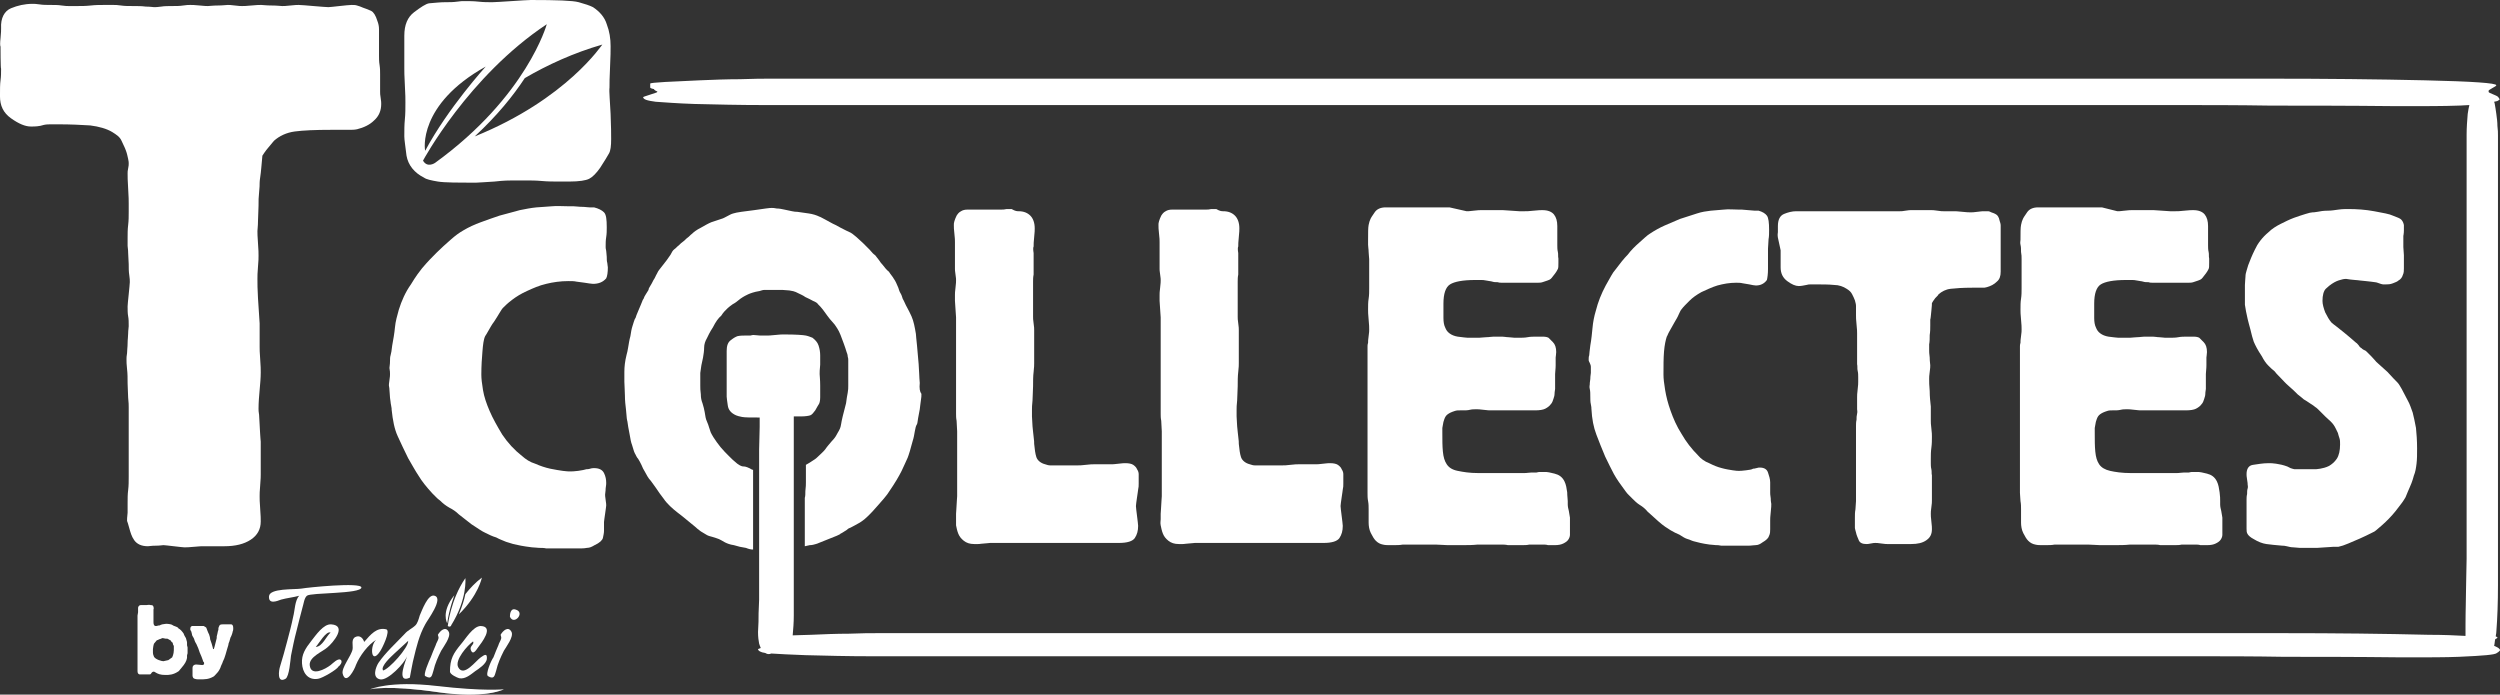
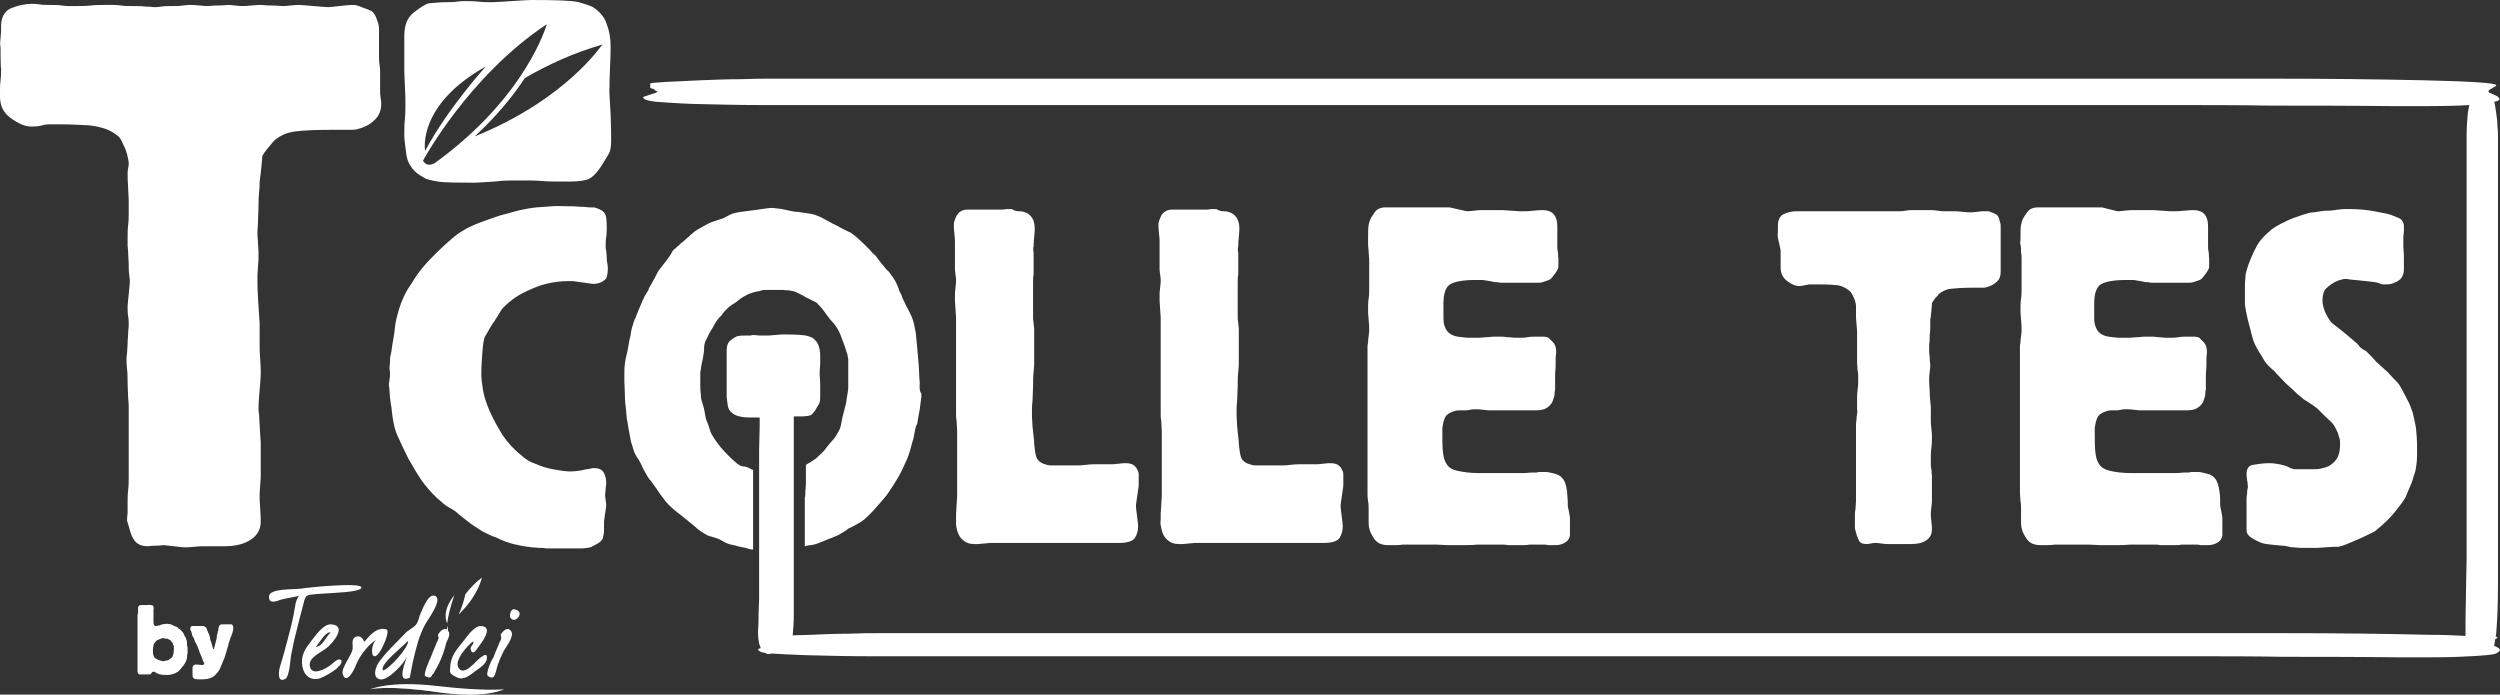
<svg xmlns="http://www.w3.org/2000/svg" viewBox="0 0 454.47 126.27">
  <rect x="0" y="0" width="454.47" height="126.27" fill="#333333" stroke="none" />
  <g fill="#fff">
    <path d="m25.1 111.3v-.8c0-.1.1-.5.5-.5h1s.6-.1.8 0c.4 0 .4.1.5.3 0 .1.1.3 0 .5v2.3c0 .4.1.7.4.7h.1c.2 0 .3-.1.5-.1.1 0 .2 0 .3-.1.1 0 .2-.1.3-.1s.6-.1.7-.1c.4 0 1 .1 1.1.2.2.1.3.2.4.2.2.1.3.1.5.2.1.1.2.1.2.2.1.1.2.1.3.2.3.2.7.8.7.8 0 .1.3.7.4.8 0 .1.2.6.2.8v.5c0 .1.1.3.1.4v1c0 .2-.1.3-.1.5v.4c-.1.6-.4 1.1-1 1.8-.2.2-.3.4-.5.6-1 .7-1.8.7-2.4.7-1 0-1.4-.2-1.9-.5-.1-.1-.2-.1-.3-.1s-.3.1-.4.3c-.1.1-.1.2-.3.2h-1.8s-.4 0-.4-.6v-10.1zm6.5 6.2c0-.1 0-.2-.1-.2 0-.1-.1-.3-.1-.4s-.2-.2-.2-.2c-.1-.1-.1-.2-.2-.3-.1 0-.5-.3-.6-.3h-.3c-.1 0-.4-.1-.5-.1s-.2 0-.3.1c-.1 0-.2.1-.3.1s-.1 0-.2.1c-.1 0-.2.1-.3.1 0 0-.4.5-.5.6-.1.2-.2.9-.2 1v.6c0 .3.1.6.2.8.3.5 1.4.8 1.7.8.1 0 .8-.2.9-.2.1-.1.6-.4.7-.5 0 0 .3-.6.3-1.3z" />
    <path d="m39.6 114.8c0-.1.1-.2.1-.3v-.2c0-.2.1-.4.2-.6q.1-.2.6-.2h1.5c.3 0 .4.3.4.7 0 .2 0 .4-.1.6 0 .2-.3 1-.4 1.1-.1.3-.1.4-.2.7-.1.2-.2.5-.2.7-.1.4-.3.9-.5 1.7-.1.4-.3.9-.5 1.3 0 .1-.1.2-.1.3-.1.1-.1.3-.2.4 0 .1-.1.2-.1.3-.1.3-.4.8-.6 1-.5.5-.5.6-.7.7-.9.5-1.5.5-2.6.5-.2 0-.5 0-.8-.1s-.3-.2-.4-.5v-1.5c0-.3.2-.6.7-.6.2 0 1.1.1 1.1.1.1 0 .3-.1.3-.2v-.2c0-.1-.1-.2-.2-.3v-.1c0-.1-.5-1.3-.6-1.5 0-.1-.1-.2-.1-.3s-.3-.8-.4-1c-.1-.3-.3-.5-.4-.8 0-.1-.2-.6-.3-.7-.1-.2-.2-.3-.2-.5 0-.1-.1-.3-.1-.4s-.1-.2-.2-.4v-.2c0-.1 0-.4.3-.5h2.1s.1 0 .2.1q.2.1.3.2s.4 1.1.5 1.2c.1.3.2.6.2.9.1.2.5 1.5.5 1.6 0 0 0 .2.1.2 0 0 .1 0 .1-.1.1-.2.4-1.6.5-1.9v-.3c.1-.3.2-.9.2-.9z" />
    <g fill-rule="evenodd">
      <path d="m67.3 125.3s3.5-1.6 12.1-.6 12.2.6 12.2.6-3.3 1.8-12.2.5-12.1-.5-12.1-.5z" />
      <path d="m79.6 125c9.8 1 12 .4 12 .4-.5.1-4.2.4-12.2-.6-6-.7-9.6-.1-11.1.3 1.4-.4 4.7-.8 11.3-.1z" opacity=".5" />
      <path d="m79.4 125.8c8.3 1.2 11.8-.3 12.2-.5s-2.5 1.5-12 .3-12.3-.3-12.3-.3 3.2-.8 12.1.5z" opacity=".5" />
    </g>
    <path d="m65.7 106.8c0-1-9.9 0-10.9.2-1.3.2-5.8-.1-5.9 1.4s1.4.9 2.2.6c1.1-.3 2.2-.4 3.3-.7-.8.8-.8 2.7-1.1 3.8-.3 1.5-.7 3-1.1 4.5s-.8 3-1.3 4.6c-.2.6-.6 3.1 1 2.2.7-.4.9-3.5 1-4.2.3-1.5.6-3 1-4.5s.7-2.9 1.1-4.3c.2-.6.3-1.7.8-2.1.6-.6 9.8-.3 9.9-1.5z" />
    <path d="m70.2 114.4c-1.7-.4-2.8.9-4 2.3-.2-.7-.8-1.3-1.6-.9s-.4 1.5-.5 2.2c-.2 1.2-2.1 3.4-1.8 4.5.6 2.2 2.2-.9 2.4-1.6.7-1.7 2.2-3.7 3.7-4.6-1.2 1-1 4.7.7 2.1.3-.4 2-3.8 1.1-4 0 0 .9.2 0 0z" />
    <path d="m61.5 121.2c.3-.2.8-.8.5-1.2-.5-.5-1.5.6-1.9.9-.9.7-3.6 2.2-3.8 0-.1-1.5 2.3-2.4 3.2-3.2 1-.8 3.7-4 .7-4.2-1.4-.1-2.8 2-3.6 3-1.1 1.4-1.8 2.5-1.7 4.1s1 3.1 2.9 2.8c.8-.1 3.5-1.7 3.7-2.2.2-.1 0 0 0 0zm-1.4-6.2c-.7.5-1.5 2.6-2.7 2.6.5-.5 1.9-3 2.7-2.6-.3.6.5-.1 0 0z" />
    <path d="m74.5 123.2s.6-3.3.7-3.5c.5-2.1 1-4.2 2.1-6.2.4-.8 3.4-4.7 1.7-5.2-1.2-.4-2.3 2.7-2.7 3.6-.2.7-.4 1.4-.8 1.8-.5.5-1.4.9-1.9 1.5-1.6 1.7-3.5 3.4-4.8 5.3-.5.8-1.2 2.7.3 3 1.4.3 4.5-3 4.9-4.2 0 .3-2.2 5.1.5 3.9.3.2 0 0 0 0zm-4.9-1.3c-.4-.9 1.6-2.6 2.1-3.1.2-.2 2.5-2.3 2.5-2.3.1 1.2-3.5 5.2-4.6 5.4-.2-.7.1 0 0 0z" />
    <path d="m81.8 122.1c0 .5 1.3 1.1 1.7 1.2 1.1.2 2.1-.7 2.9-1.3.6-.4 2-1.3 2.1-2.2.1-1.1-.4-.8-1.1-.3-.9.6-3.1 3.7-4.1 1.8-.7-1.3 1.7-4 2.7-4.7.3.6-.7.8-.4 1.6.4 1 1-.1 1.3-.5.6-.8 3-3.8.5-3.9-1.4 0-2.8 2.4-3.6 3.3-1.4 1.7-2 2.7-2 5z" />
    <path d="m88.7 122.9c1.2.7 1.2-.1 1.5-1 .3-1.3.8-2.4 1.4-3.6.4-.7 1.8-2.5 1.4-3.4-.6-1.2-1.6-.2-2 .5 0 .1.2.5.1.7-.1.4-.4.8-.5 1.2-.3.7-.6 1.4-.9 2.2-.4.5-1.5 3.1-1 3.4 1.7 1-.1-.1 0 0z" />
    <path d="m92.7 112.1c.7 1.7 2.9-.8 1-1.3-1-.3-1 1.1-1 1.3.4 1-.1-.3 0 0z" />
    <path d="m77.3 122.9c1.2.7 1.2-.1 1.5-1 .3-1.3.8-2.4 1.4-3.6.4-.7 1.8-2.5 1.4-3.4-.6-1.2-1.6-.2-2 .5 0 .1.2.5.1.7-.1.4-.4.8-.5 1.2-.3.7-.6 1.4-.9 2.2-.3.6-1.4 3.2-1 3.4 1.7 1 0 0 0 0z" />
    <g fill-rule="evenodd">
      <path d="m81.3 113.3s-1.2-2 1.3-5.1c0 0-1 2.7-1.3 5.1z" />
-       <path d="m81.4 113.8s.5-4.8 3.2-8.7c0 0 .4 3.8-2.6 8.6.1 0-.2.4-.6.1z" />
+       <path d="m81.4 113.8c0 0 .4 3.8-2.6 8.6.1 0-.2.4-.6.1z" />
      <path d="m84.6 108c-.2 1-.6 2.3-1.2 3.7 3.6-3.5 4.2-6.7 4.2-6.7-1.2.9-2.2 2-3 3z" />
    </g>
    <path d="m437 46.4v2.4c0 .4 0 .8-.2 1.2-.1.4-.4.8-.8 1-.2.2-.5.3-1 .5s-.9.2-1.3.2h-.5c-.1 0-.5-.1-1-.3-.2-.1-.6-.1-1.2-.2s-1.2-.1-1.9-.2c-.6-.1-1.5-.1-2.6-.3-.4 0-.8.1-1.1.2-.4.1-.9.3-1.5.7-.3.2-.7.5-1.1.9s-.6 1.2-.6 2.2c0 .6.2 1.3.5 2.1.4.8.7 1.3 1.1 1.8.2.2.6.5 1 .8.5.4 1 .8 1.5 1.2s1.2 1 2 1.7c.2.1.3.3.5.5.1.2.3.4.5.5.1.1.2.2.4.3s.3.1.5.3c.1.1.4.4.9.9s.7.8.9 1c.3.3.7.6 1 .9s.7.6 1 .9c.9 1 1.5 1.6 1.8 1.9s.5.7.8 1.2c.4.7.7 1.4 1.1 2.1s.6 1.4.9 2.2c.2.8.4 1.7.6 2.8.1 1 .2 2.3.2 3.7 0 1.1 0 2-.1 2.8s-.2 1.5-.5 2.2c0 .1-.1.3-.2.7s-.3.8-.5 1.3-.5 1.1-.8 1.9c-.2.3-.4.7-.8 1.2s-.7.9-1 1.3c-.8 1-1.6 1.8-2.5 2.6s-1.4 1.2-1.5 1.2c-1 .5-1.8.9-2.5 1.2s-1.4.6-2.1.9-1.3.5-1.8.6h-.9c-.4 0-1 .1-1.5.1s-1 .1-1.5.1h-3.1c-.4 0-.8-.1-1.2-.1s-.8-.1-1.2-.2-.6-.1-.8-.1c-1.2-.1-2.2-.2-2.9-.3s-1.5-.4-2.3-.9c-.6-.3-1-.7-1.1-.9-.2-.3-.2-.6-.2-1v-5.2c0-.3 0-.7.1-1.1 0-.4 0-.7.1-1s0-.6 0-.7 0-.4-.1-.9-.1-.9-.1-1c0-1 .4-1.6 1.2-1.7s1.7-.3 2.8-.3c.4 0 .8 0 1.4.1s1.2.2 2 .5c.2.1.4.2.6.3s.4.1.7.2h3.6c.2 0 .6 0 1.1-.1s1-.2 1.6-.5c.5-.3 1-.7 1.4-1.3s.6-1.5.6-2.6c0-.5 0-.8-.1-1.1s-.2-.6-.3-1c-.3-.6-.5-1.1-.8-1.5-.2-.3-.7-.8-1.4-1.4-.1-.1-.4-.4-.9-.9s-.8-.8-1-.9c-.1-.1-.5-.4-1-.7-.6-.4-.9-.6-1.1-.7-.2-.2-.6-.5-1.1-.9-.5-.5-1-1-1.6-1.5s-1.1-1.1-1.6-1.6-.8-.8-1-1.1c-.4-.3-.8-.7-1.2-1.1s-.8-1-1.1-1.6c-.8-1.2-1.2-2-1.5-2.7-.2-.6-.4-1.3-.6-2.2-.2-.8-.4-1.4-.5-1.9s-.2-1-.3-1.4-.1-.8-.2-1.2v-3.6c0-.6.1-1.1.1-1.5s.1-.8.2-1.1.2-.7.3-1c.3-.8.7-1.8 1.2-2.8.5-1.1 1.3-2.2 2.5-3.2.6-.6 1.4-1.1 2.2-1.5s1.6-.8 2.4-1.1 1.5-.5 2.1-.7 1.1-.3 1.3-.3c.1 0 .4 0 .9-.1s1.1-.2 1.8-.2 1.3-.1 2-.2 1.3-.1 1.8-.1c1.5 0 3.1.1 4.7.4s2.8.5 3.4.8c.8.3 1.3.5 1.5.7s.4.5.5 1v1c0 .6-.1.9-.1 1v2z" />
    <path d="m384.9 38.4c.2 0 .6 0 1.3-.1s1.2-.1 1.4-.1h3.9c.5 0 1 .1 1.5.1s1 .1 1.5.1h1c.3 0 .8 0 1.6-.1s1.4-.1 1.6-.1c1 0 1.7.3 2.1.8s.6 1.2.6 2.1v3.5c0 .3 0 .8.1 1.2s0 .8.1 1.2v.8c0 .5 0 .9-.1 1.1s-.3.6-.8 1.2c-.2.3-.4.5-.5.6s-.3.2-.6.3-.6.2-.9.3-.6.1-1.1.1h-6.1c-.4 0-.7 0-.9-.1-.4 0-.7 0-1-.1s-.7-.1-1.1-.2-.7-.1-1-.1h-1c-2.3 0-3.8.3-4.6.8s-1.2 1.7-1.2 3.5v2.6c0 .7.1 1.3.3 1.7.2.5.4.8.8 1.1s.9.5 1.5.6c.9.1 1.5.2 1.8.2h2.1c.4 0 .8-.1 1.3-.1s.9-.1 1.3-.1h1.6c.4 0 .7.1 1.1.1s.8.1 1.1.1h.8c.5 0 1.1 0 1.6-.1s1.1-.1 1.6-.1h1.2c.5 0 .8.1 1 .2.1.1.4.4.8.8s.6 1 .6 1.8c0 .4-.1.8-.1 1v1.4c0 .7-.1 1.2-.1 1.6v2.7c0 .2-.1.5-.1.9 0 .3-.1.6-.2.9s-.2.7-.5 1c-.2.3-.6.6-1 .8s-1 .3-1.9.3h-8c-.2 0-.6 0-1.3-.1s-1.1-.1-1.3-.1c-.4 0-.8 0-1.2.1s-.8.1-1.2.1h-.3c-.3 0-.6 0-.9.1s-.6.2-.8.3c-.4.2-.7.4-.9.7s-.3.7-.4 1c-.1.4-.1.7-.2 1.1v.8c0 1.4 0 2.5.1 3.5s.3 1.7.7 2.3 1.1 1 2 1.2 2.1.4 3.8.4h8.3c.5 0 .9-.1 1.3-.1h.9c.3-.1.5-.1.9-.1h.9c.2 0 .7.1 1.5.3s1.4.6 1.8 1.4c.3.6.4 1.3.5 2s.1 1.2.1 1.6v.6c0 .4.1.8.2 1.2s.1.8.2 1.2v3.1c0 .3-.1.6-.3.9s-.5.5-.9.7-.9.3-1.5.3h-1.3c-.3-.1-.6-.1-.9-.1h-2.5c-.4.1-.8.1-1.2.1h-2.7c-.4-.1-.8-.1-1.2-.1h-4.3c-.9.1-1.8.1-2.6.1h-2.9c-.6 0-1.4-.1-2.1-.1h-6.1c-.5.1-1 .1-1.5.1h-1c-.2 0-.6 0-1-.1-.5-.1-.9-.3-1.3-.7-.3-.3-.6-.8-.9-1.4s-.4-1.3-.4-1.9v-2.4c0-.5 0-1-.1-1.5 0-.5-.1-1-.1-1.5v-26.6c0-.2 0-.4.1-.7 0-.2 0-.6.1-1.2s.1-1 .1-1.2c0-.3 0-.9-.1-1.8s-.1-1.5-.1-1.8c0-.7 0-1.4.1-2s.1-1.3.1-1.9v-5.3c0-.4 0-.8-.1-1.3 0-.5 0-.9-.1-1.3s0-.7 0-.9c0-1.3 0-2.2.1-2.7s.2-.8.3-1c.1-.3.4-.7.8-1.3s1.1-.9 2-.9h11.6l2.8.7z" />
    <path d="m323.2 43.2c0-.1-.1-.4 0-1v-1.1c0-1.2.4-1.9 1.1-2.2s1.5-.5 2.2-.5h18.9c.2 0 .5 0 1-.1s.9-.1 1-.1h3.7c.2 0 .5 0 1.1.1s.9.1 1.1.1h1.8c.3 0 .8 0 1.6.1s1.3.1 1.6.1c.2 0 .5 0 1.2-.1.6-.1 1-.1 1.3-.1h.6c.2 0 .4.1.6.2.3.1.6.2.9.4.2.1.5.5.6 1.1.1.3.2.6.2.9v8.4c0 .8-.2 1.4-.7 1.8-.5.5-1.1.8-1.8 1-.3.1-.5.1-.8.1h-1.9c-1.7 0-3 .1-3.9.2s-1.6.5-2.2 1c0 .1-.2.3-.6.7-.3.4-.5.7-.6.9 0 .1 0 .6-.1 1.4s-.1 1.3-.2 1.6v1.1c0 .5 0 1.1-.1 1.7 0 .6 0 1.2-.1 1.7v1.1c0 .2 0 .6.1 1.3 0 .7.1 1.2.1 1.4s0 .6-.1 1.2-.1 1.1-.1 1.3c0 .5 0 1.2.1 2.2 0 1 .1 1.9.2 2.8v2.6c0 .2 0 .7.1 1.4s.1 1.2.1 1.5c0 .6 0 1.3-.1 2s-.1 1.4-.1 2.1v.7c0 .3 0 .7.1 1.1s0 .8.1 1.1v4.6c0 .2 0 .6-.1 1.2s-.1 1-.1 1.2 0 .7.1 1.4.1 1.2.1 1.4c0 .9-.3 1.5-1 2s-1.6.7-2.8.7h-4.3c-.1 0-.5 0-1.1-.1s-.9-.1-1.1-.1c-.1 0-.4 0-.8.1s-.7.1-.8.1c-.7 0-1.2-.2-1.4-.7s-.4-.9-.5-1.4c-.1-.4-.2-.7-.2-.8v-1.9c0-.5 0-1 .1-1.5 0-.5.1-1 .1-1.5v-13.7c0-.3 0-.7.1-1.1 0-.4 0-.7.1-1.1s0-.6 0-.8v-2.2c0-.2 0-.7.1-1.4s.1-1.2.1-1.4v-.8c0-.4 0-.8-.1-1.2s0-.8-.1-1.2v-5.6c0-.2 0-.8-.1-1.6s-.1-1.4-.1-1.7v-1.7c0-.3-.1-.6-.2-1-.1-.3-.3-.7-.5-1.1s-.5-.7-1-1c-.6-.4-1.4-.7-2.3-.7-1-.1-2.1-.1-3.4-.1h-.8c-.3 0-.5 0-.8.1-.5.1-1 .2-1.4.2-.6 0-1.3-.3-2.1-.9s-1.2-1.4-1.2-2.5v-3.1z" />
-     <path d="m288.8 65.5c0-.3 0-.7.1-.9 0-.3.1-.9.2-1.8.2-1.1.3-2.2.4-3.2.1-1.1.3-2.1.6-3.1.4-1.6 1-3.1 1.8-4.6.8-1.4 1.3-2.4 1.7-2.8.9-1.2 1.6-2.1 2.3-2.8.6-.8 1.3-1.5 2.1-2.2s1.4-1.3 1.9-1.6c.9-.6 1.8-1.1 2.7-1.5s1.9-.8 2.8-1.2c1.2-.4 2.2-.7 3.1-1s1.7-.4 2.5-.5 1.6-.1 2.4-.2 1.7 0 2.6 0h.6c.4 0 .8.1 1.2.1s.8.1 1.2.1h.7c.7.2 1.2.5 1.5.9s.4 1.3.4 2.6c0 .6 0 1.2-.1 1.7 0 .6-.1 1.2-.1 1.7v3.7c0 .9-.1 1.6-.2 2-.5.7-1.2 1-2 1-.3 0-.7-.1-1.2-.2-.4-.1-.8-.1-1.2-.2s-.8-.1-1.2-.1c-1.2 0-2.3.2-3.4.5-1 .3-2 .8-2.9 1.2-.9.5-1.6 1-2.2 1.6s-1.1 1.1-1.4 1.5c-.1.1-.3.4-.5.9s-.5 1-.8 1.5-.6 1.1-.9 1.6-.4.9-.5 1c-.2.6-.4 1.5-.5 2.7s-.1 2.6-.1 4.2c0 .7.1 1.6.3 2.8s.5 2.4 1 3.8 1.1 2.8 2 4.2c.8 1.4 1.8 2.7 3 3.9.5.6 1.2 1.1 2 1.4.8.4 1.5.7 2.3.9.7.2 1.4.3 2 .4s.9.1 1.1.1.6 0 1.3-.1c.6-.1 1-.1 1.3-.3.1 0 .3 0 .6-.1s.5-.1.6-.1c.8 0 1.3.3 1.5.9s.4 1.2.4 1.8v1.9c0 .1 0 .4.1 1 0 .6.1.9.1 1 0 .2 0 .7-.1 1.5s-.1 1.3-.1 1.5v1.6c0 .4 0 .8-.2 1.2-.1.4-.5.8-1.2 1.2-.4.3-.8.5-1.2.5s-.8.1-1.3.1h-5c-.4-.1-.7-.1-1-.1s-.7-.1-1.1-.1c-.7-.1-1.3-.2-1.7-.3l-1.2-.3c-.4-.1-.7-.3-1.1-.4s-.9-.4-1.5-.8c-.5-.2-1.1-.5-1.6-.8s-1.3-.8-2.2-1.6l-2-1.8c-.4-.5-.9-.9-1.4-1.2s-1-.8-1.4-1.2c-.2-.2-.4-.4-.6-.6s-.4-.4-.6-.7c-.9-1.2-1.6-2.2-2.1-3.1s-1-2-1.6-3.2c-.6-1.4-1.1-2.7-1.6-4s-.8-2.8-.9-4.7c0-.1 0-.4-.1-.8s-.1-.9-.1-1.4 0-1-.1-1.4 0-.7 0-.8 0-.4.1-1c0-.6.1-.9.1-1.1v-1.1c0-.5-.4-1-.4-1.2z" />
    <path d="m266.6 38.4c.2 0 .6 0 1.3-.1s1.2-.1 1.4-.1h3.9c.5 0 1 .1 1.5.1s1 .1 1.5.1h1c.3 0 .8 0 1.6-.1s1.4-.1 1.6-.1c1 0 1.7.3 2.1.8s.6 1.2.6 2.1v3.5c0 .3 0 .8.1 1.2s0 .8.1 1.2v.8c0 .5 0 .9-.1 1.1s-.3.6-.8 1.2c-.2.3-.4.5-.5.6s-.3.2-.6.3-.6.2-.9.3-.6.1-1.1.1h-6.1c-.4 0-.7 0-.9-.1-.4 0-.7 0-1-.1s-.7-.1-1.1-.2-.7-.1-1-.1h-1c-2.3 0-3.8.3-4.6.8s-1.2 1.7-1.2 3.5v2.6c0 .7.1 1.3.3 1.7.2.5.4.8.8 1.1s.9.5 1.5.6c.9.1 1.5.2 1.8.2h2.1c.4 0 .8-.1 1.3-.1s.9-.1 1.3-.1h1.6c.4 0 .7.1 1.1.1s.8.1 1.1.1h.8c.5 0 1.1 0 1.6-.1s1.1-.1 1.6-.1h1.2c.5 0 .8.1 1 .2.1.1.4.4.8.8s.6 1 .6 1.8c0 .4-.1.8-.1 1v1.4c0 .7-.1 1.2-.1 1.6v2.7c0 .2-.1.5-.1.9 0 .3-.1.6-.2.9s-.2.7-.5 1c-.2.3-.6.6-1 .8s-1 .3-1.9.3h-8c-.2 0-.6 0-1.3-.1s-1.1-.1-1.3-.1c-.4 0-.8 0-1.2.1s-.8.1-1.2.1h-.6c-.3 0-.6 0-.9.1s-.6.2-.8.3c-.4.2-.7.4-.9.7s-.3.7-.4 1c-.1.4-.1.7-.2 1.1v.8c0 1.4 0 2.5.1 3.5s.3 1.7.7 2.3 1 1 2 1.2 2.1.4 3.8.4h8.3c.5 0 .9-.1 1.3-.1h.9c.3-.1.5-.1.9-.1h.9c.2 0 .7.1 1.5.3s1.4.6 1.8 1.4c.3.6.4 1.3.5 2 0 .7.1 1.2.1 1.6v.6c0 .4.1.8.2 1.2s.1.8.2 1.2v3.1c0 .3-.1.6-.3.9s-.5.5-.9.7-.9.3-1.5.3h-1.3c-.3-.1-.6-.1-.9-.1h-2.5c-.4.1-.8.1-1.2.1h-2.7c-.4-.1-.8-.1-1.2-.1h-4.3c-.9.1-1.8.1-2.6.1h-2.9c-.6 0-1.4-.1-2.1-.1h-6c-.5.1-1.1.1-1.5.1h-1.1c-.2 0-.6 0-1-.1-.5-.1-.9-.3-1.3-.7-.3-.3-.6-.8-.9-1.4s-.4-1.3-.4-1.9v-2.4c0-.5 0-1-.1-1.5s-.1-1-.1-1.5v-26.6c0-.2 0-.4.1-.7 0-.2 0-.6.1-1.2s.1-1 .1-1.2c0-.3 0-.9-.1-1.8s-.1-1.5-.1-1.8c0-.7 0-1.4.1-2s.1-1.3.1-1.9v-5.3c0-.4-.1-.8-.1-1.3s-.1-.9-.1-1.3v-.9c0-1.3 0-2.2.1-2.7s.2-.8.3-1c.1-.3.4-.7.8-1.3s1.1-.9 2-.9h11.6l3.1.7z" />
    <path d="m222.4 38.4c.9 0 1.6.3 2.1.8s.8 1.3.8 2.3c0 .2 0 .8-.1 1.6s-.1 1.4-.1 1.7c-.1.2-.1.6 0 1.2v3.9c-.1.5-.1.9-.1 1.3v6.4c0 .2 0 .6.1 1.2s.1 1 .1 1.2v6c0 .3 0 .8-.1 1.6s-.1 1.7-.1 2.6-.1 1.8-.1 2.6c-.1.8-.1 1.4-.1 1.7v1.2c0 .6.1 1.2.1 1.8.1.7.1 1.3.2 1.9s.1 1.1.1 1.3c.1 1 .2 1.8.4 2.4s.8 1.1 1.6 1.3c.3.1.6.2.9.2h5c.3 0 .8 0 1.5-.1s1.3-.1 1.5-.1h3.1c.2 0 .6 0 1.3-.1s1.1-.1 1.3-.1c.6 0 1.1.1 1.4.3s.6.5.7.8c.2.3.3.6.3.9v1.7c0 .4 0 .7-.1 1.1 0 .2-.1.6-.2 1.4s-.2 1.3-.2 1.6.1.9.2 1.8.2 1.5.2 1.8c0 .9-.2 1.6-.6 2.2s-1.4.9-2.9.9h-23.4c-.3 0-.7.1-1.1.1s-.7.1-1.1.1h-.7c-.8 0-1.4-.2-1.9-.6s-.8-.8-1-1.3-.3-1-.4-1.5 0-.8 0-1.1v-1c0-.5.1-1 .1-1.6s.1-1.1.1-1.6v-11.8c0-.6-.1-1.3-.1-1.9-.1-.5-.1-.9-.1-1.3v-17.5c0-.5-.1-1-.1-1.5s-.1-1-.1-1.5v-1.1c0-.2 0-.6.1-1.3s.1-1.2.1-1.4c0-.1 0-.4-.1-1s-.1-.9-.1-1v-4.9c0-.2 0-.8-.1-1.5s-.1-1.3-.1-1.6c0-.2 0-.4.1-.7s.2-.6.4-1c.2-.3.4-.6.8-.8.3-.2.7-.3 1.2-.3h6.1c.3 0 .6 0 1-.1h.9c.7.4 1 .4 1.3.4z" />
    <path d="m185.2 38.4c.9 0 1.6.3 2.1.8s.8 1.3.8 2.3c0 .2 0 .8-.1 1.6s-.1 1.4-.1 1.7c-.1.2-.1.6 0 1.2v3.9c-.1.5-.1.9-.1 1.3v6.4c0 .2 0 .6.1 1.2s.1 1 .1 1.2v6c0 .3 0 .8-.1 1.6s-.1 1.7-.1 2.6-.1 1.8-.1 2.6c-.1.8-.1 1.4-.1 1.7v1.2c0 .6.1 1.2.1 1.8.1.7.1 1.3.2 1.9s.1 1.1.1 1.3c.1 1 .2 1.8.4 2.4s.8 1.1 1.6 1.3c.3.1.6.2.9.2h5c.3 0 .8 0 1.5-.1s1.3-.1 1.5-.1h3.1c.2 0 .6 0 1.3-.1s1.1-.1 1.3-.1c.6 0 1.1.1 1.4.3s.6.5.7.8c.2.3.3.6.3.9v1.7c0 .4 0 .7-.1 1.1 0 .2-.1.6-.2 1.4s-.2 1.3-.2 1.6.1.9.2 1.8.2 1.5.2 1.8c0 .9-.2 1.6-.6 2.2s-1.4.9-2.9.9h-23.4c-.3 0-.7.1-1.1.1s-.7.1-1.1.1h-.7c-.8 0-1.4-.2-1.9-.6s-.8-.8-1-1.3-.3-1-.4-1.5v-2.1c0-.5.1-1 .1-1.6s.1-1.1.1-1.6v-11.8c0-.6-.1-1.3-.1-1.9-.1-.5-.1-.9-.1-1.3v-17.5c0-.5-.1-1-.1-1.5s-.1-1-.1-1.5v-1.1c0-.2 0-.6.1-1.3s.1-1.2.1-1.4c0-.1 0-.4-.1-1s-.1-.9-.1-1v-4.9c0-.2 0-.8-.1-1.5s-.1-1.3-.1-1.6c0-.2 0-.4.1-.7s.2-.6.4-1c.2-.3.4-.6.8-.8.3-.2.7-.3 1.2-.3h6.1c.3 0 .6 0 1-.1h.9c.7.4 1 .4 1.3.4z" />
    <path d="m167.2 69.6c-.1-1-.1-2.2-.2-3.4s-.2-2.3-.3-3.4-.2-1.8-.2-2.1c-.2-1.2-.4-2.3-.8-3.2-.3-.6-.5-1.1-.8-1.6s-.5-1.1-.8-1.6c-.1-.3-.2-.7-.4-1s-.3-.7-.4-1c-.3-.7-.5-1.2-.8-1.6-.2-.4-.6-.8-.9-1.3-.4-.3-.8-.8-1.1-1.2-.3-.3-.5-.6-.7-.9s-.5-.6-.7-.9c-.3-.2-.6-.5-1-1-.4-.4-.8-.8-1.2-1.2s-.8-.7-1.2-1.1c-.4-.3-.7-.6-.9-.7-.1-.1-.4-.2-1-.5s-1.2-.6-1.9-1c-.7-.3-1.3-.7-1.9-1s-.9-.5-1-.5c-.6-.3-1.3-.5-2-.6s-1.4-.2-2.1-.3c-.2 0-.5 0-.9-.1s-.9-.2-1.4-.3-.9-.2-1.4-.2c-.4-.1-.7-.1-.9-.1-.1 0-.5 0-1.1.1s-1.3.2-2.1.3-1.5.2-2.3.3c-.7.1-1.2.2-1.5.3-.4.1-.7.3-1.1.5s-.7.4-1.1.5c-.3.1-.6.2-.9.3s-.6.2-.9.3c-.5.2-1.2.6-1.9 1-.8.4-1.3.8-1.6 1.1-.3.2-.5.5-.8.7s-.5.5-.8.7-.5.4-.8.7c-.3.2-.5.5-.8.7s-.5.6-.7 1c-.2.3-.5.7-.7 1s-.5.6-.7.9-.5.6-.7.9c-.1.1-.2.3-.4.7-.2.3-.3.7-.6 1.1-.2.4-.4.8-.6 1.1s-.3.5-.3.7c-.2.3-.3.5-.5.8s-.3.5-.4.8c-.1.1-.2.3-.3.6s-.3.7-.5 1.2c-.2.4-.3.8-.5 1.2-.1.4-.2.6-.3.7-.1.2-.2.6-.4 1.2s-.3 1.2-.4 1.9c-.2.7-.3 1.4-.4 2s-.2 1.1-.3 1.4c-.3 1.2-.4 2.2-.4 3.1v1.8c0 .7.1 1.6.1 2.5s.1 1.8.2 2.6.1 1.5.2 1.9c.1.3.1.7.2 1.2s.2 1 .3 1.6.2 1.2.4 1.7c.2.6.3 1.1.5 1.5.2.3.3.7.6 1 .2.3.4.7.6 1.1.2.5.4.9.6 1.2s.3.6.5.9.3.5.6.8c.2.3.5.7.8 1.1.6.9 1.1 1.6 1.5 2.1.4.6.8 1 1.2 1.4s.9.8 1.4 1.2 1.2.9 2 1.6c.4.3.7.6 1.1.9.3.3.7.6 1.1.9.3.2.7.4 1 .6s.7.3 1.1.4c.6.2 1 .3 1.2.4s.6.3 1.1.6c.4.2.9.4 1.6.5.4.1.8.2 1.1.3.4.1.7.1 1.1.2.5.2.9.3 1.3.3v-14.5h-.1c-.2-.1-.3-.1-.4-.2s-.3-.1-.4-.2c-.3-.1-.5-.2-.8-.2s-.5-.1-.7-.2c-.1-.1-.4-.2-.7-.5-.4-.3-.8-.7-1.3-1.2s-1-1-1.5-1.6-.9-1.2-1.3-1.8c-.2-.3-.4-.7-.5-.9-.1-.3-.2-.6-.3-.9s-.2-.7-.4-1.1-.3-1-.4-1.7c-.1-.5-.2-1-.4-1.6-.2-.5-.3-1-.3-1.6-.1-.7-.1-1.2-.1-1.6v-2.3c.1-.5.1-.9.2-1.4s.2-.9.3-1.4c.1-.6.2-1.2.2-1.8s.2-1.2.5-1.7c.2-.4.5-1.1 1.1-2 .5-1 1-1.7 1.5-2.1.2-.3.4-.6.6-.8s.4-.4.6-.6.5-.4.9-.7c.4-.2.8-.5 1.4-1 .3-.2.6-.4.8-.5s.4-.2.6-.3.5-.2.8-.3.7-.2 1.3-.3c.3-.1.6-.2.9-.2h3.2c.4 0 .9.1 1.3.1.4.1.7.1.9.2.1 0 .3.1.7.3s.9.4 1.3.7c.5.2 1 .5 1.4.7.5.2.8.4.9.6.3.3.6.6.9 1s.5.7.8 1.1.6.8.9 1.1.6.7.9 1.2c.2.3.4.7.6 1.2s.4 1.1.6 1.6c.2.6.4 1.1.5 1.5.2.5.2.7.2.8.1.3.1.5.1.7v4.6c0 .4 0 .8-.1 1.3s-.2 1.1-.3 1.9c-.5 1.9-.8 3.1-.9 3.8s-.3 1-.4 1.2c-.1.1-.2.4-.4.7-.2.4-.5.8-.9 1.2-.4.5-.8.9-1.2 1.5-.4.5-.9.9-1.3 1.3-.2.2-.4.4-.9.7-.4.3-.8.5-1.3.8v3.2c0 .3 0 .8-.1 1.6v.1c0 .4 0 .8-.1 1.1v8.8c.3-.1.6-.1.9-.2.4 0 .8-.1 1.1-.2.1 0 .3-.1.8-.3l1.5-.6s1-.4 1.5-.6c.4-.2.7-.3.7-.4.3-.1.5-.3.7-.4s.5-.3.7-.5c.4-.2.9-.4 1.2-.6s.8-.4 1.2-.7c.3-.2.7-.5 1.2-1s1-1 1.5-1.6 1-1.1 1.4-1.6c.5-.6.8-1 .9-1.2 1.1-1.6 1.8-2.8 2.3-3.8s.8-1.8 1.1-2.4c.1-.2.2-.6.4-1.2s.3-1.2.5-1.8.3-1.2.4-1.8.2-1 .4-1.3c.1-.2.1-.6.2-1.1s.2-1.1.3-1.6c.1-.6.1-1.1.2-1.6s.1-.9.1-1.2c-.3-.4-.4-1-.3-2z" />
    <path d="m454.3 117.9c-.2-.2-.5-.3-.9-.5.1-.3.1-.8.2-1.2.2-.1.4-.2.4-.3s-.1-.1-.3-.2c0-.3.1-.5.1-.8.2-2.6.3-5.4.3-8.5v-81.8c0-.4 0-1-.1-1.7 0-.7-.1-1.5-.2-2.2s-.2-1.4-.3-1.9c0-.1-.1-.2-.1-.3.4-.1.6-.1.7-.2.2-.1.3-.2.3-.2 0-.1-.1-.3-.3-.5s-.6-.3-1-.5c-.5-.2-.7-.3-.7-.4v-.2c0-.1.2-.2.7-.5.4-.2.7-.4.7-.5 0-.4-4.3-.7-13-.9s-18.1-.3-28.3-.3h-272.3c-1.3 0-3.2 0-5.7.1-2.4 0-4.9.1-7.3.2s-4.5.2-6.3.3-2.7.2-2.7.3v.7c0 .1.2.2.7.3 0 .1.1.2.3.3s.3.1.3.2-.4.2-1.3.5-1.3.4-1.3.5v-.1c0 .5.8.7 2.3.9 1.5.1 3.9.3 7 .4 4 .1 8.2.2 12.7.2h256.6c5.6 0 11.3 0 17.3.1 6 0 13.7 0 23 .1 4.9 0 8.6 0 11-.1.8 0 1.4-.1 2.1-.1-.1.4-.2.9-.3 1.6-.1 1.2-.2 2.5-.2 3.8v77.1c0 1.7-.1 3.4-.1 5.2s-.1 4.1-.1 6.9v1.9c-1.8-.1-4-.2-6.7-.2-8.1-.2-17-.3-26.5-.3h-255.4c-1.2 0-3 0-5.3.1-2.3 0-4.6.1-6.9.2-1.2 0-2.3.1-3.3.1.1-1.1.2-2.3.2-3.6v-36.2h1.3c.8 0 1.4-.1 1.7-.2s.6-.5.9-.9c.3-.6.6-1 .7-1.2s.2-.6.2-1.2v-2.1c0-1.1-.1-1.8-.1-2.1s0-.8.1-1.7v-1.7c0-.6-.1-1.2-.3-1.8s-.6-1-1.1-1.4c-.3-.1-.7-.3-1.2-.4s-1.8-.2-4-.2c-.3 0-.8 0-1.6.1s-1.3.1-1.6.1h-1.1c-.4 0-.8-.1-1.2-.1-.1 0-.3 0-.6.1h-1c-.3 0-.8 0-1.3.1-.3.1-.7.3-1.2.7-.6.4-.8 1.1-.8 2v8.3c0 .3.1.8.2 1.6s.6 1.4 1.5 1.8c.2.1.6.2 1.1.3s1.6.1 3.2.1v1.7l-.1 4.1v27.3l-.1 2.5c0 .9 0 2-.1 3.4 0 .9.1 1.6.2 2.1.1.3.2.6.3.8-.3.1-.5.2-.5.2 0 .3.5.6 1.3.7.1 0 .1.1.2.1.2.1.3.1.4.1.2 0 .3 0 .5-.1 1.5.1 3.5.2 6.2.3 3.8.1 7.7.2 11.9.2h240.7c5.2 0 10.6 0 16.2.1 5.6 0 12.8 0 21.5.1 4.6 0 8 0 10.3-.1s4-.2 5-.3 1.7-.2 1.9-.4c.2-.1.3-.2.3-.2.4-.3.3-.4.1-.6z" />
    <path d="m.1 8.5c-.1-.2-.1-.7 0-1.6s.1-1.5.1-1.8c-.1-1.8.6-3.1 1.8-3.6s2.5-.8 3.9-.8c.3 0 .7 0 1.3.1s1.3.1 2 .1 1.4 0 2 .1 1.1.1 1.3.1h1.5c.8 0 1.6 0 2.5-.1s1.7-.1 2.5-.1h1.6c.3 0 .8 0 1.4.1s1.4.1 2.2.1 1.6 0 2.3.1c.8 0 1.3.1 1.5.1s.7 0 1.3-.1 1.3-.1 2-.1 1.4 0 2-.1 1-.1 1.3-.1.8 0 1.7.1 1.3.1 1.5.1c.3 0 .9-.1 1.8-.1s1.5-.1 1.8-.1c.2 0 .6 0 1.3.1s1.1.1 1.3.1.8 0 1.7-.1 1.5-.1 1.8-.1.9.1 1.9.1 1.6.1 1.9.1c.2 0 .7 0 1.5-.1s1.3-.1 1.5-.1c.5 0 1.4.1 2.7.2s2.3.2 2.7.2c.3 0 1-.1 2-.2s1.8-.2 2.2-.2.7 0 1 .1.7.2 1.1.4c.6.2 1.1.4 1.5.6s.8.8 1.1 1.8c.2.5.3 1 .3 1.5v4.8c0 .5 0 1.1.1 1.7s.1 1.2.1 1.7v3.2c0 .2 0 .6.1 1.1.1.6.1.9.1 1.1 0 1.2-.4 2.2-1.3 3-.8.8-1.9 1.3-3.1 1.6-.5.1-.9.1-1.4.1h-3.2c-3 0-5.2.1-6.7.3s-2.8.8-3.8 1.7c-.1.1-.4.5-1 1.2s-.9 1.2-1.1 1.5c0 .2-.1.9-.2 2.2s-.3 2.2-.3 2.7c0 .3 0 .9-.1 1.8s-.1 1.4-.1 2.4-.1 1.9-.1 2.8-.1 1.5-.1 1.8 0 1 .1 2.2.1 1.9.1 2.3c0 .3 0 1-.1 2s-.1 1.8-.1 2.2c0 .8 0 1.9.1 3.5s.2 3.1.3 4.6v4.2c0 .4 0 1.1.1 2.3s.1 2 .1 2.4c0 1-.1 2.1-.2 3.2s-.2 2.3-.2 3.4c0 .2 0 .6.1 1.1 0 .6.1 1.2.1 1.8s.1 1.3.1 1.8.1 1 .1 1.3v5.9c0 .3 0 .9-.1 2s-.1 1.7-.1 2c0 .4 0 1.1.1 2.3s.1 1.9.1 2.3c0 1.4-.6 2.5-1.8 3.3s-2.8 1.2-4.8 1.2h-3.8c-.2 0-.8 0-1.7.1s-1.5.1-1.8.1-.9-.1-1.9-.2-1.6-.2-1.9-.2c-.2 0-.6.1-1.4.1s-1.2.1-1.4.1c-1.2 0-2-.4-2.5-1.1s-.7-1.5-.9-2.2-.3-1.1-.4-1.3c0-.2 0-.7.1-1.5v-1.7c0-.8 0-1.7.1-2.4.1-.8.1-1.6.1-2.4v-12.7c0-.3 0-.8-.1-1.7 0-.8-.1-1.7-.1-2.6s0-1.8-.1-2.6-.1-1.4-.1-1.8c0-.2 0-.6.1-1.1 0-.6.1-1.1.1-1.8s.1-1.2.1-1.8.1-1 .1-1.3c0-.7 0-1.3-.1-1.8s-.1-1.2-.1-1.8c0-.4.1-1.1.2-2.2s.2-1.9.2-2.2 0-.7-.1-1.3-.1-1.3-.1-2-.1-1.3-.1-2-.1-1-.1-1.3v-1.5c0-.7 0-1.5.1-2.3s.1-1.6.1-2.4v-1.5c0-.4 0-1.3-.1-2.7s-.1-2.3-.1-2.8c0-.2 0-.5.1-.9s.1-.7.1-.9c0-.1 0-.4-.1-.8s-.2-1-.4-1.5c-.2-.6-.5-1.1-.8-1.8s-.9-1.1-1.7-1.6c-1-.6-2.4-1-4-1.2-1.6-.1-3.6-.2-5.8-.2h-1.2c-.5 0-.9 0-1.4.1-.9.3-1.7.3-2.4.3-1 0-2.2-.5-3.6-1.5s-2-2.3-2-4c0-1.2 0-2.2.1-2.9s.1-1.4.1-2.1c-.1 0-.1-4-.1-4z" />
    <path d="m110.8 15.9c0-.6 0-1.9.1-3.7s.1-3.2.1-3.8c0-1.4-.2-2.7-.7-4-.4-1.3-1.3-2.3-2.5-3.1-.6-.3-1.5-.6-2.6-.9s-4-.4-8.7-.4c-.6 0-1.8.1-3.5.2s-2.9.2-3.5.2c-.8 0-1.6 0-2.5-.1s-1.8-.1-2.7-.1c-.2 0-.6 0-1.2.1-.7.1-1.4.1-2.2.1s-1.7.1-2.9.2c-.6.1-1.5.7-2.7 1.6s-1.8 2.3-1.8 4.3v5.9c0 .4 0 1.5.1 3.1s.1 2.6.1 3.1c0 1.1 0 2.1-.1 3.1s-.1 2-.1 3.1c0 .6.2 1.8.4 3.5.3 1.7 1.4 3.1 3.2 4 .4.3 1.3.5 2.5.7s3.6.2 7 .2c.4 0 1.5-.1 3.3-.2 1.7-.2 2.8-.2 3.3-.2h2.2c1 0 2 0 3.1.1s2.1.1 3.1.1h1.9c1.8 0 3-.2 3.6-.5s1.3-1 2-2c.8-1.2 1.3-2.1 1.6-2.6s.4-1.4.4-2.6c0-.8 0-2.3-.1-4.6s-.3-4.1-.2-4.8zm-22.5-3.8s-6.9 7.6-11 15.3c-.1-.1-1.4-8.4 11-15.3zm-9.2 17.5s-1.4 1-2.2-.4c0 0 8.2-15.3 22.5-24.8 0 0-3.6 13.1-20.3 25.2zm7.2-4.8c4.1-3.8 7-7.4 9.1-10.6 4.1-2.4 8.9-4.6 14.1-6.1 0-.1-6.4 9.9-23.2 16.7z" />
    <path d="m70.9 65.6c0-.3 0-.7.1-1s.2-.9.3-1.8c.2-1.1.4-2.2.5-3.3s.4-2.1.7-3.2c.5-1.6 1.2-3.2 2.2-4.6.9-1.5 1.6-2.4 2-2.9 1-1.2 1.9-2.1 2.7-2.9s1.6-1.5 2.5-2.3 1.6-1.3 2.3-1.7c1-.6 2.1-1.1 3.2-1.5s2.2-.8 3.4-1.2c1.4-.4 2.7-.7 3.7-1 1-.2 2-.4 3-.5s1.9-.1 2.8-.2 2 0 3.2 0h.8c.4 0 .9.1 1.5.1s1 .1 1.4.1h.8c.8.2 1.4.5 1.8.9s.5 1.3.5 2.7c0 .6 0 1.2-.1 1.8s-.1 1.2-.1 1.8c0 .1 0 .3.1.7 0 .3.1.7.1 1.1s0 .8.1 1.1c0 .3.1.6.1.8 0 .9-.1 1.6-.3 2-.6.7-1.4 1-2.4 1-.3 0-.8-.1-1.5-.2-.5-.1-1-.1-1.5-.2-.4-.1-.9-.1-1.5-.1-1.4 0-2.8.2-4 .5-1.3.3-2.4.8-3.5 1.3s-1.9 1-2.7 1.6-1.3 1.1-1.7 1.5c-.1.1-.3.4-.6.9s-.6 1-1 1.6c-.4.5-.7 1.1-1 1.6s-.5.9-.6 1c-.3.6-.4 1.6-.5 2.8s-.2 2.6-.2 4.2c0 .7.1 1.6.3 2.8s.6 2.4 1.2 3.8 1.4 2.8 2.3 4.3c1 1.5 2.2 2.8 3.6 3.9.7.6 1.4 1.1 2.4 1.4.9.4 1.8.7 2.7.9s1.7.3 2.3.4c.7.1 1.1.1 1.3.1.3 0 .8 0 1.5-.1s1.2-.2 1.5-.3c.1 0 .4 0 .7-.1s.6-.1.7-.1c.9 0 1.5.3 1.8.9s.4 1.2.4 1.8c0 .1 0 .4-.1 1 0 .5-.1.9-.1 1.1 0 .1 0 .4.1 1s.1.9.1 1c0 .2-.1.7-.2 1.5s-.2 1.3-.2 1.5v1.6c0 .4-.1.8-.2 1.3-.1.4-.6.9-1.5 1.3-.5.3-.9.5-1.4.5-.5.1-1 .1-1.5.1h-5.9c-.4-.1-.9-.1-1.3-.1s-.8-.1-1.3-.1c-.8-.1-1.5-.2-2-.3s-1-.2-1.4-.3-.9-.3-1.3-.4c-.4-.2-1.1-.4-1.8-.8-.7-.2-1.3-.5-1.9-.8-.7-.3-1.5-.9-2.6-1.6l-2.3-1.8c-.5-.5-1.1-.9-1.7-1.2-.7-.4-1.2-.8-1.7-1.3-.3-.2-.5-.4-.7-.6l-.7-.7c-1.1-1.2-1.9-2.2-2.5-3.2-.6-.9-1.2-2-1.9-3.2-.7-1.4-1.3-2.7-1.9-4s-.9-2.9-1.1-4.8c0-.1 0-.4-.1-.8s-.1-.9-.2-1.4c0-.5-.1-1-.1-1.4s-.1-.7-.1-.8 0-.4.1-1 .1-.9.1-1.1 0-.6-.1-1.1c.1-.7.1-1.1.1-1.3z" />
  </g>
</svg>